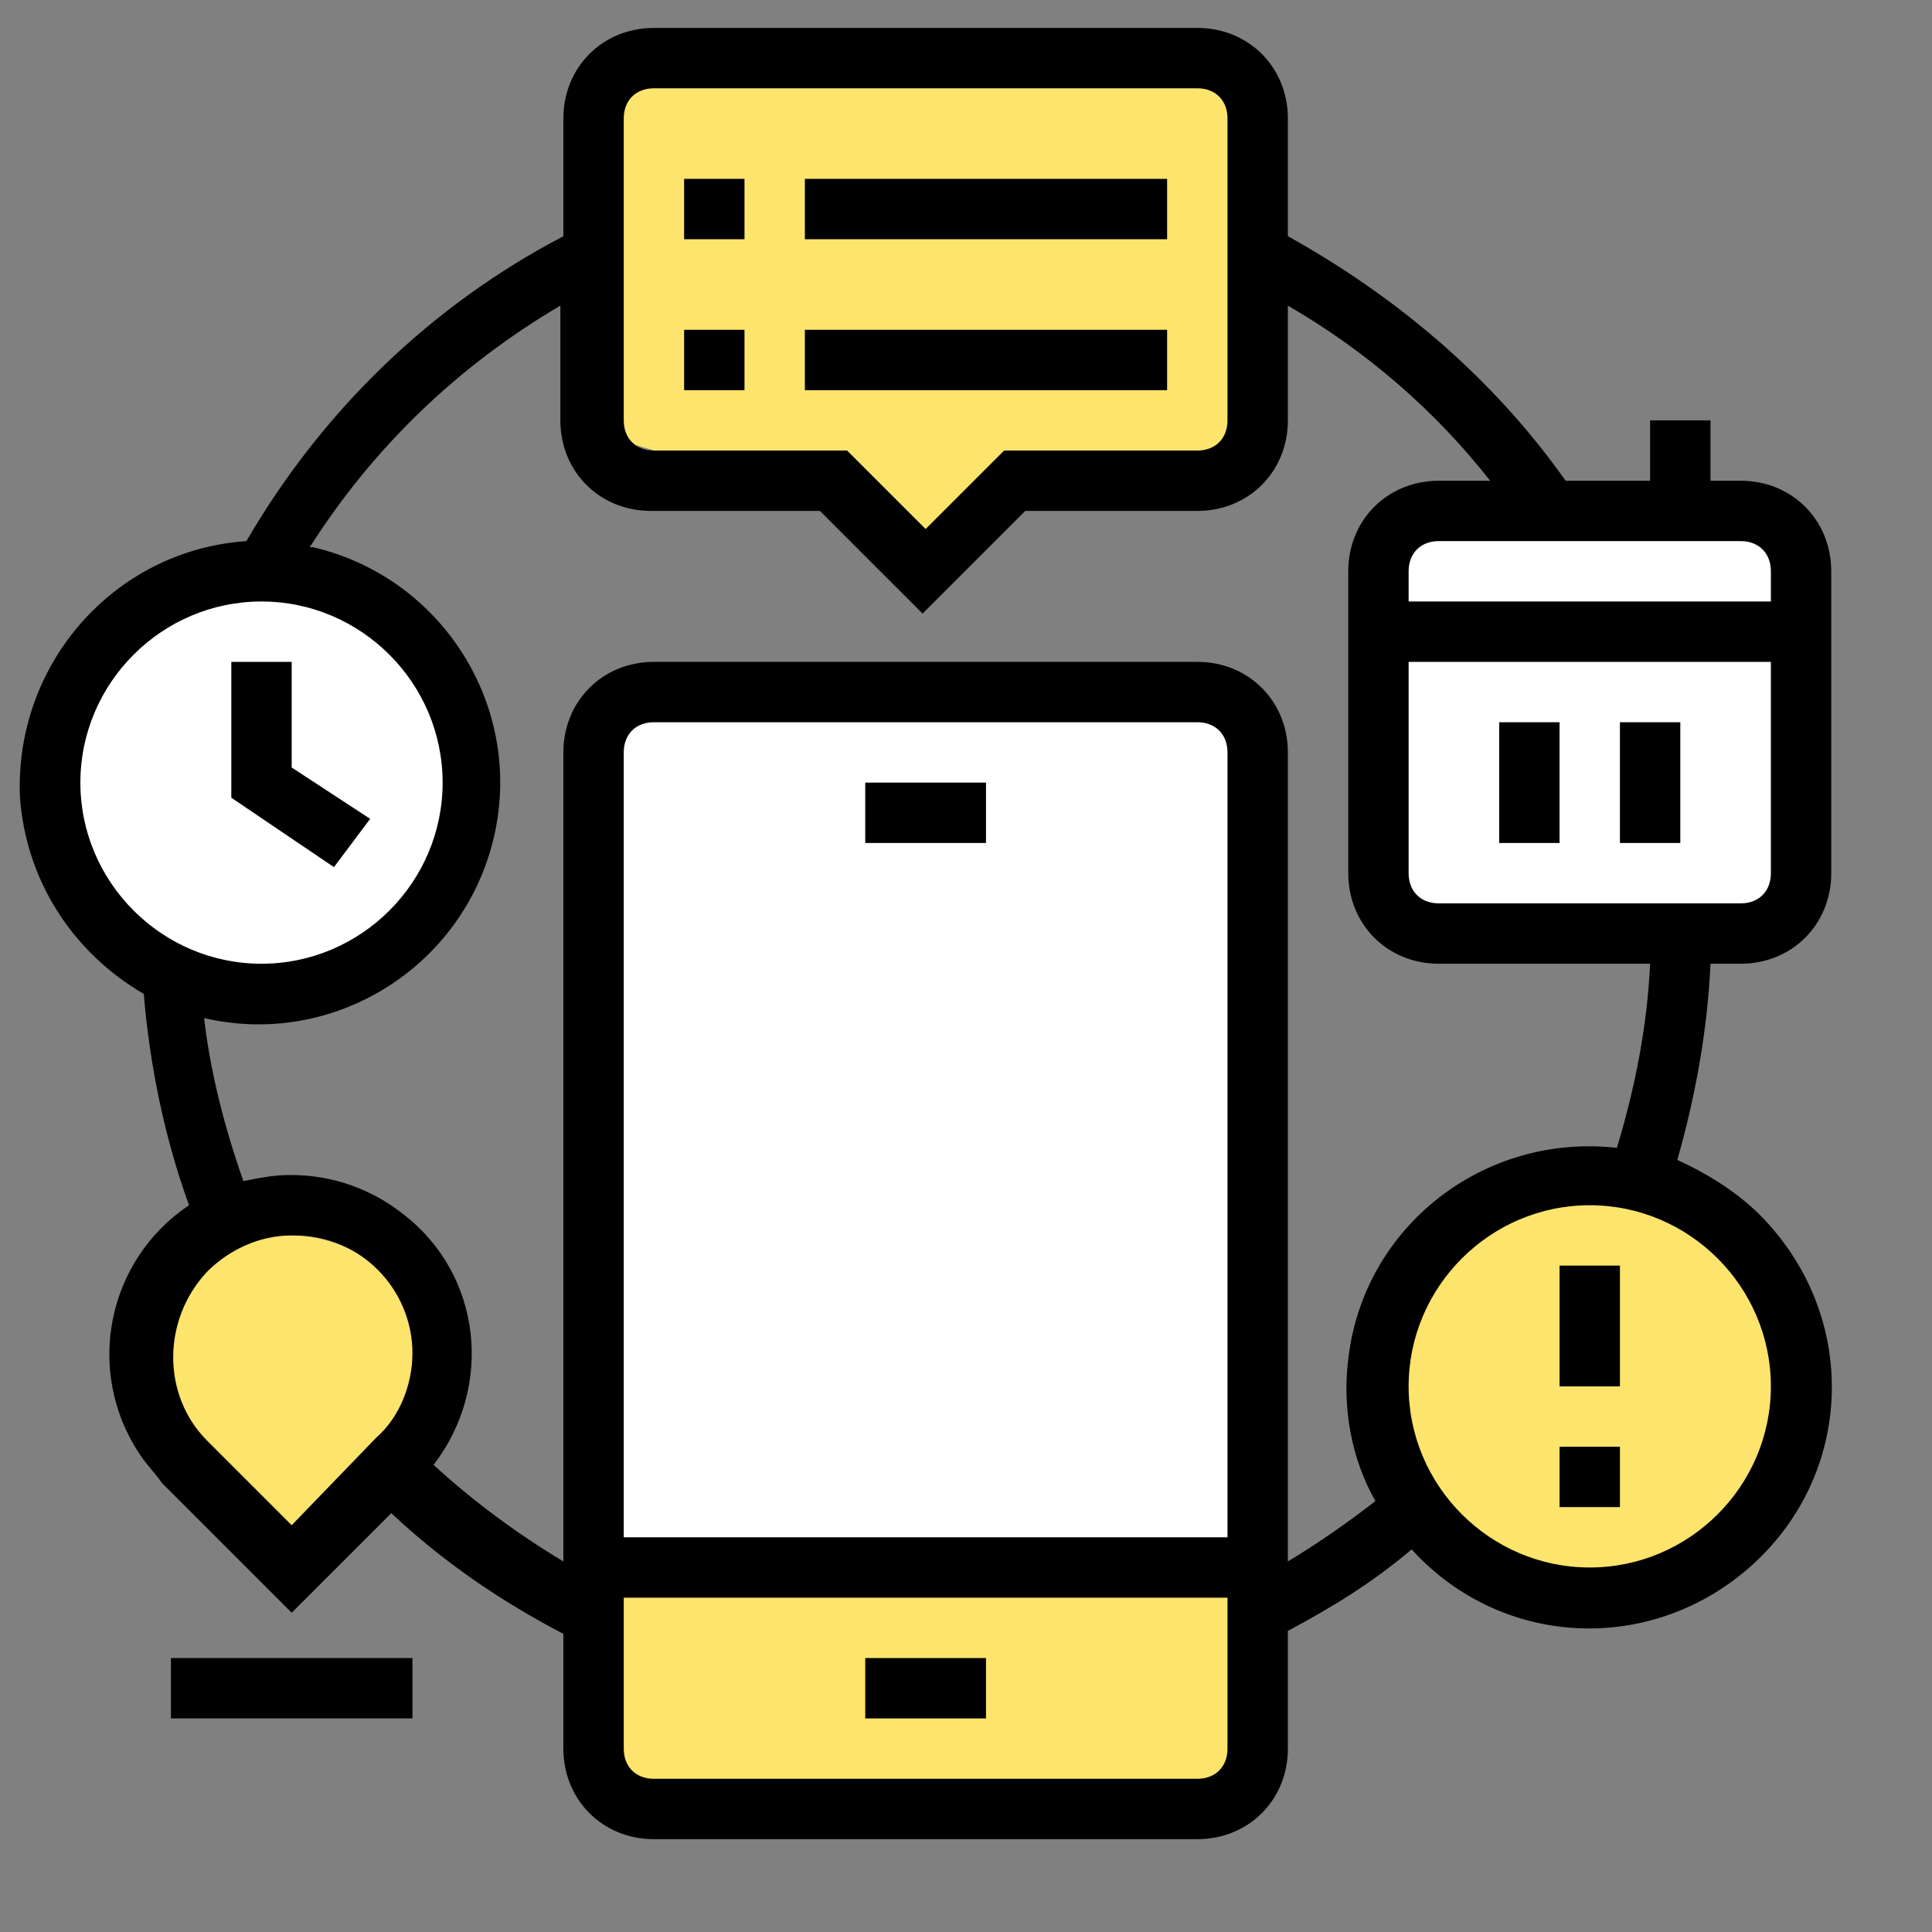
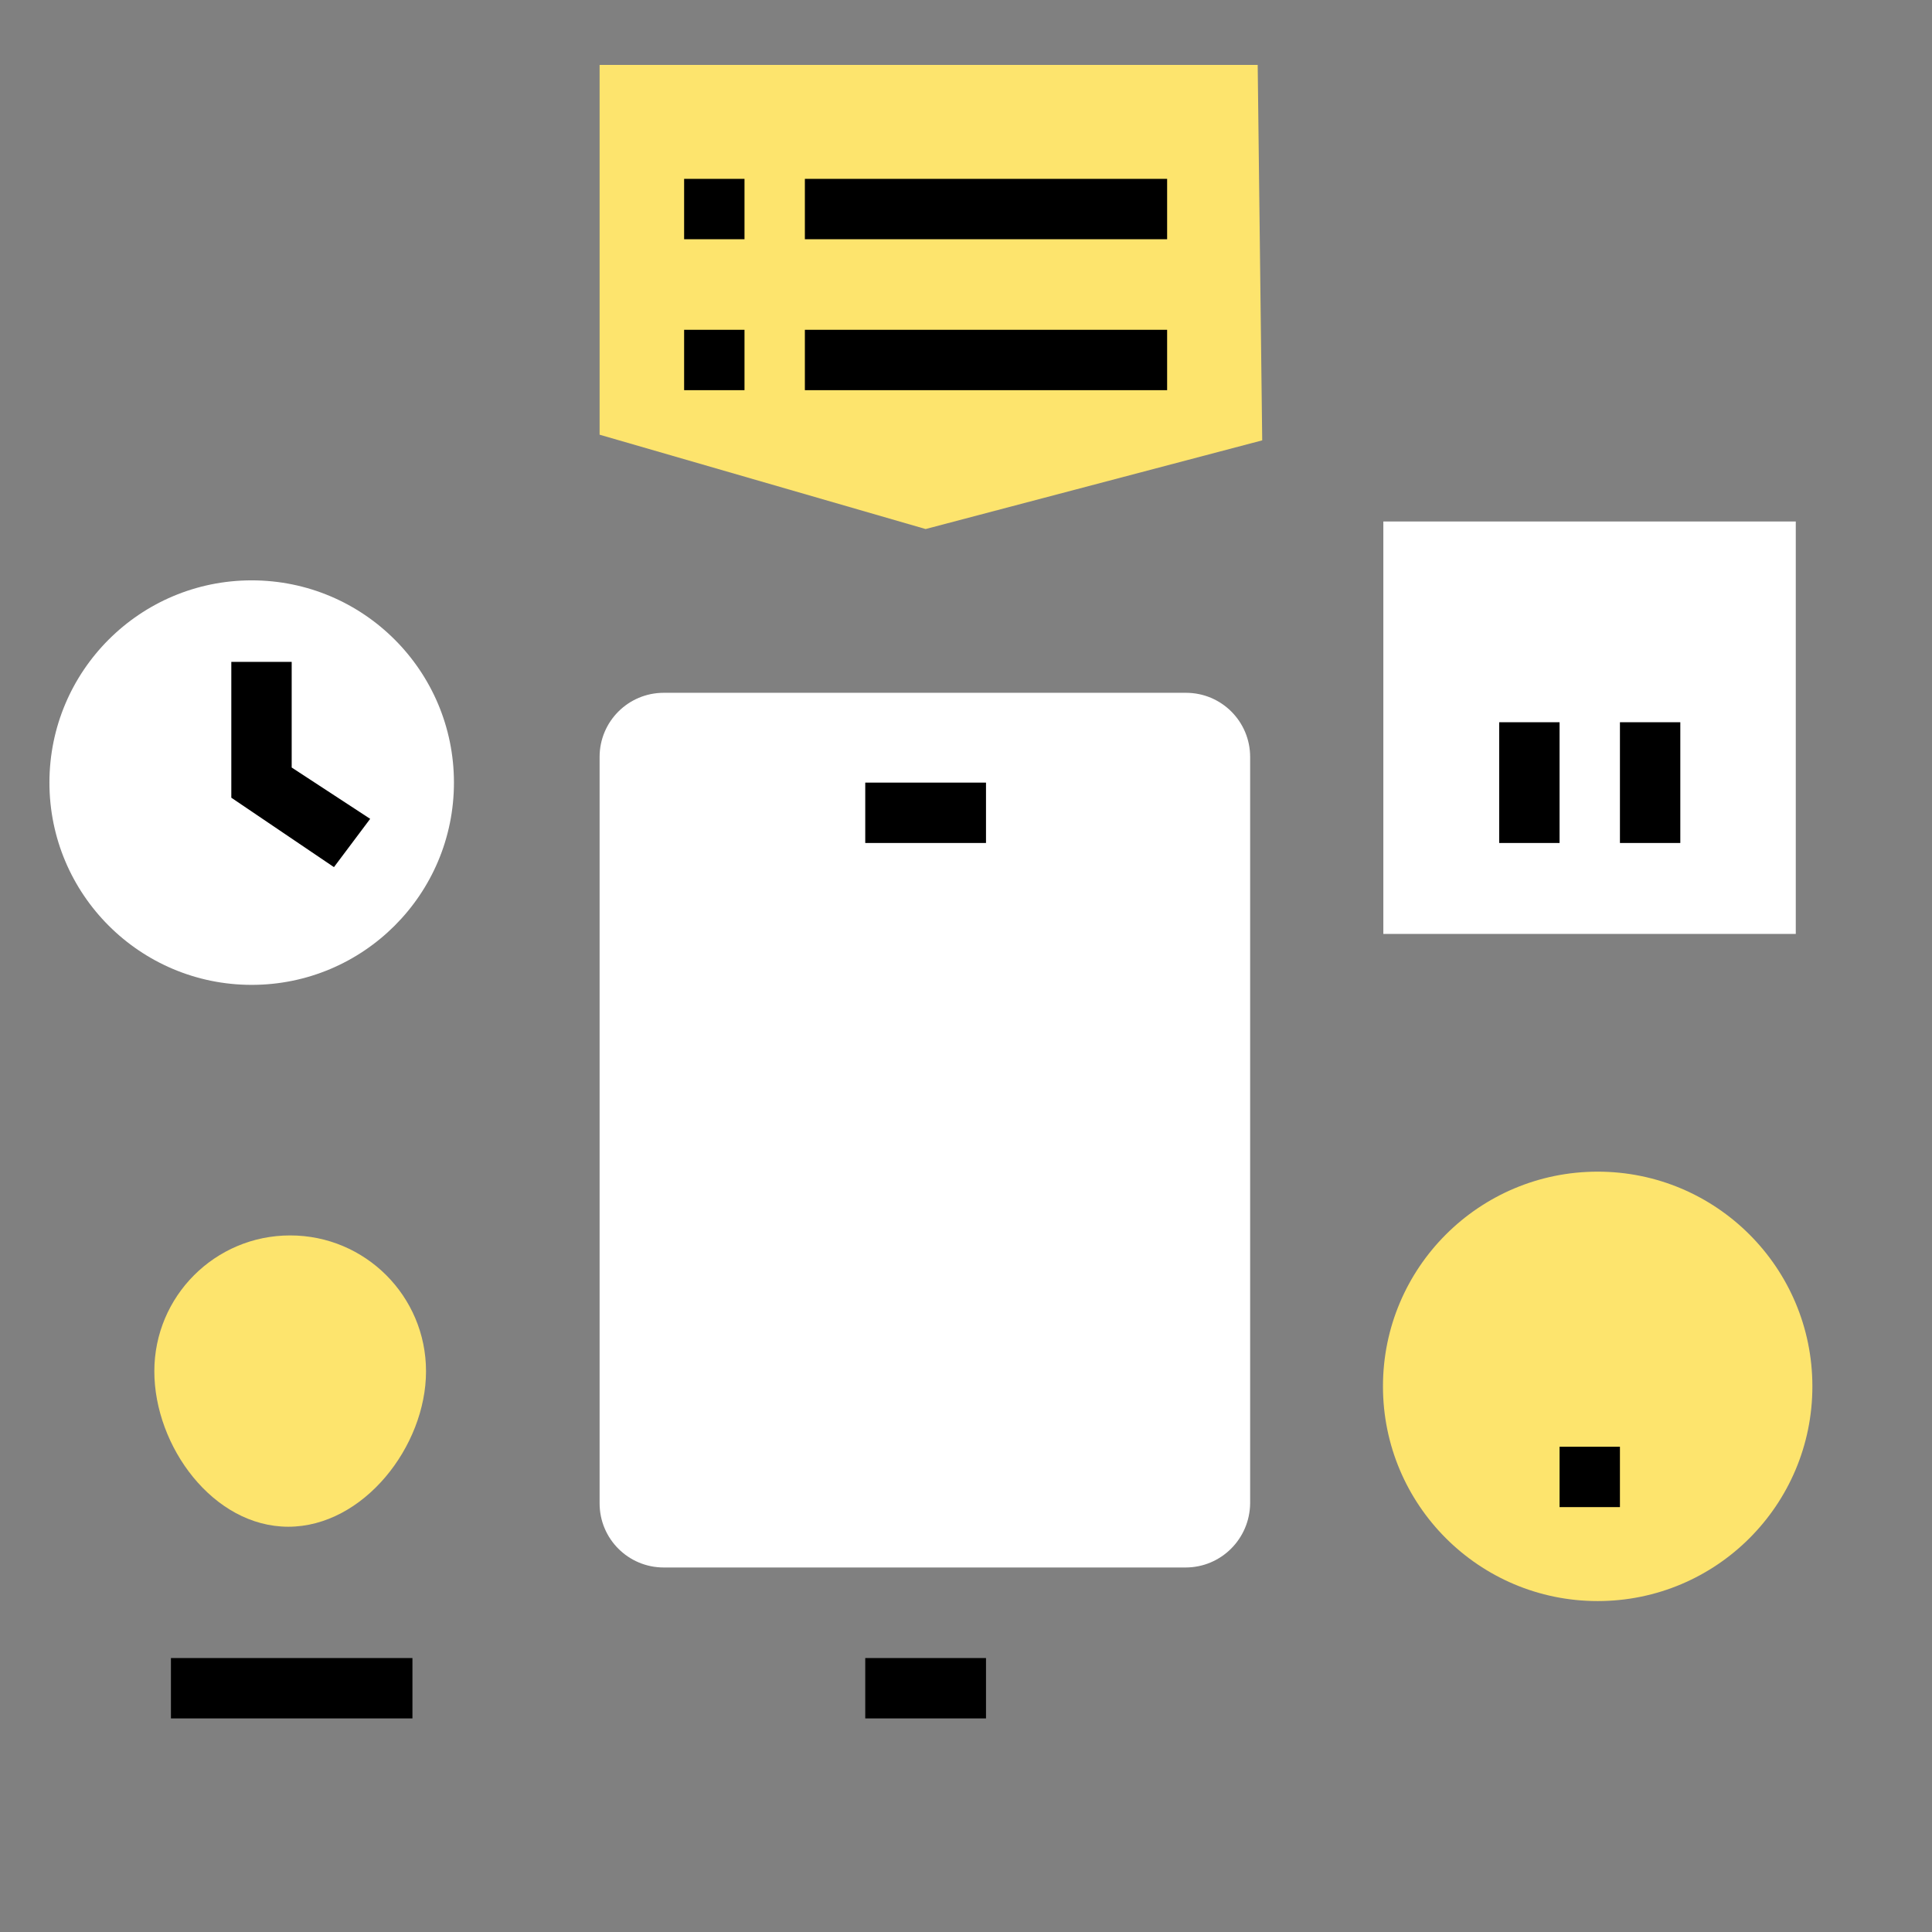
<svg xmlns="http://www.w3.org/2000/svg" version="1.1" x="0px" y="0px" viewBox="0 0 512 512" style="enable-background:new 0 0 512 512;" xml:space="preserve">
  <rect x="0" y="0" width="512" height="512" fill="#808080" stroke="none" />
  <style type="text/css">
	.st0{display:none;}
	.st1{display:inline;fill-rule:evenodd;clip-rule:evenodd;fill:#FCFCFC;}
	.st2{display:inline;fill-rule:evenodd;clip-rule:evenodd;fill:#FFF9E1;}
	.st3{display:inline;fill-rule:evenodd;clip-rule:evenodd;fill:#FDE46D;}
	.st4{display:inline;}
	.st5{fill-rule:evenodd;clip-rule:evenodd;}
	.st6{fill-rule:evenodd;clip-rule:evenodd;fill:#FFFFFF;}
	.st7{fill-rule:evenodd;clip-rule:evenodd;fill:#FDE46D;}
	.st8{display:inline;fill-rule:evenodd;clip-rule:evenodd;fill:#FFFFFF;}
</style>
  <g id="Capa_1" class="st0">
    <path class="st1" d="M450.8,388.7h-391c-9.6,0-17.5-7.8-17.5-17.5V142.3c0-9.6,7.8-17.5,17.5-17.5h391c9.6,0,17.5,7.8,17.5,17.5   v228.9C468.3,380.8,460.5,388.7,450.8,388.7z" />
    <rect x="66.2" y="144.9" class="st2" width="382.2" height="223.8" />
    <path class="st3" d="M16.1,391.5c0,0-30.6,59.2,65.9,60.8s383.5,0,383.5,0s32.2-11.1,31.7-36.2c-0.5-25.1-3.1-27.7-3.1-27.7   L16.1,391.5z" />
    <rect x="156.6" y="60.1" class="st3" width="197.6" height="227.5" />
    <g class="st4">
      <g id="Layer_x0020_1_5_">
        <g id="_392939080">
          <g>
            <g>
              <path id="_392940496" class="st5" d="M471.2,396.2H40.8c-2.8,0-5.1-2.3-5.1-5.1V141.2c0-13,10.6-23.6,23.6-23.6h98.8        c2.8,0,5.1,2.3,5.1,5.1c0,2.8-2.3,5.1-5.1,5.1H59.3c-7.4,0-13.4,6-13.4,13.4V386h420.1V141.2c0-7.4-6-13.4-13.4-13.4h-98.8        c-2.8,0-5.1-2.3-5.1-5.1s2.3-5.1,5.1-5.1h98.8c13,0,23.6,10.6,23.6,23.6v249.9C476.3,393.9,474,396.2,471.2,396.2L471.2,396.2        z" />
            </g>
            <g>
              <path id="_392940640" class="st5" d="M459.2,456.4H52.8c-23.2,0-42.1-18.9-42.1-42.1v-23.1c0-2.8,2.3-5.1,5.1-5.1h480.4        c2.8,0,5.1,2.3,5.1,5.1v23.1C501.3,437.5,482.4,456.4,459.2,456.4L459.2,456.4z M20.9,396.2v18c0,17.6,14.3,31.9,31.9,31.9        h406.4c17.6,0,31.9-14.3,31.9-31.9v-18H20.9L20.9,396.2z" />
            </g>
            <g>
              <path id="_392940592" class="st5" d="M447.4,373.1H64.6c-2.8,0-5.1-2.3-5.1-5.1V145.8c0-2.8,2.3-5.1,5.1-5.1h93.6        c2.8,0,5.1,2.3,5.1,5.1s-2.3,5.1-5.1,5.1H69.7v212h372.6v-212h-88.5c-2.8,0-5.1-2.3-5.1-5.1s2.3-5.1,5.1-5.1h93.6        c2.8,0,5.1,2.3,5.1,5.1V368C452.5,370.8,450.2,373.1,447.4,373.1L447.4,373.1z" />
            </g>
            <g>
              <path id="_392940280" class="st5" d="M301.9,426.3h-91.8c-2.8,0-5.1-2.3-5.1-5.1c0-2.8,2.3-5.1,5.1-5.1h91.8        c2.8,0,5.1,2.3,5.1,5.1C307,424,304.7,426.3,301.9,426.3z" />
            </g>
            <g>
              <path id="_392940160" class="st5" d="M353.8,290.8H158.2c-2.8,0-5.1-2.3-5.1-5.1V60.8c0-2.8,2.3-5.1,5.1-5.1h195.7        c2.8,0,5.1,2.3,5.1,5.1v224.9C358.9,288.5,356.7,290.8,353.8,290.8z M163.3,280.5h185.4V65.9H163.3L163.3,280.5L163.3,280.5z" />
            </g>
            <g>
              <g>
                <path id="_392940232" class="st5" d="M217.9,124.8c-12,0-21.8-9.8-21.8-21.8c0-12,9.8-21.8,21.8-21.8s21.8,9.8,21.8,21.8         S229.9,124.8,217.9,124.8L217.9,124.8z M217.9,91.5c-6.4,0-11.5,5.2-11.5,11.5c0,6.4,5.2,11.5,11.5,11.5         c6.4,0,11.5-5.2,11.5-11.5C229.5,96.7,224.3,91.5,217.9,91.5z" />
              </g>
              <g>
                <path id="_392940040" class="st5" d="M248.8,172.7h-63.9c-2.8,0-5.1-2.3-5.1-5.1v-16.3c0-11.8,9.6-21.4,21.4-21.4h31.3         c11.8,0,21.4,9.6,21.4,21.4v16.3C253.9,170.4,251.6,172.7,248.8,172.7L248.8,172.7z M190,162.5h53.7v-11.2         c0-6.2-5-11.2-11.2-11.2h-31.3c-6.2,0-11.2,5-11.2,11.2L190,162.5L190,162.5z" />
              </g>
              <g>
                <path id="_392940208" class="st5" d="M322.5,144.9h-49.8c-2.8,0-5.1-2.3-5.1-5.1c0-2.8,2.3-5.1,5.1-5.1h49.8         c2.8,0,5.1,2.3,5.1,5.1S325.3,144.9,322.5,144.9z" />
              </g>
              <g>
                <path id="_392939896" class="st5" d="M322.5,172.7h-49.8c-2.8,0-5.1-2.3-5.1-5.1c0-2.8,2.3-5.1,5.1-5.1h49.8         c2.8,0,5.1,2.3,5.1,5.1C327.6,170.4,325.3,172.7,322.5,172.7z" />
              </g>
              <g>
                <g>
                  <path id="_392939848" class="st5" d="M327.1,202.2H196.6c-2.8,0-5.1-2.3-5.1-5.1c0-2.8,2.3-5.1,5.1-5.1h130.5          c2.8,0,5.1,2.3,5.1,5.1C332.2,199.9,329.9,202.2,327.1,202.2L327.1,202.2z" />
                </g>
                <g>
-                   <path id="_392939680" class="st5" d="M327.1,230.1H196.6c-2.8,0-5.1-2.3-5.1-5.1c0-2.8,2.3-5.1,5.1-5.1h130.5          c2.8,0,5.1,2.3,5.1,5.1C332.2,227.9,329.9,230.1,327.1,230.1L327.1,230.1z" />
-                 </g>
+                   </g>
              </g>
              <g>
                <path id="_392939752" class="st5" d="M318.6,265.1h-45.9c-2.8,0-5.1-2.3-5.1-5.1c0-2.8,2.3-5.1,5.1-5.1h45.9         c2.8,0,5.1,2.3,5.1,5.1C323.7,262.8,321.4,265.1,318.6,265.1z" />
              </g>
            </g>
            <g>
              <path id="_392938744" class="st5" d="M333.2,320H178.8c-2.8,0-5.1-2.3-5.1-5.1s2.3-5.1,5.1-5.1h154.4c2.8,0,5.1,2.3,5.1,5.1        C338.3,317.7,336,320,333.2,320z" />
            </g>
            <g>
              <path id="_392939344" class="st5" d="M359.8,345H152.2c-2.8,0-5.1-2.3-5.1-5.1s2.3-5.1,5.1-5.1h207.6c2.8,0,5.1,2.3,5.1,5.1        S362.6,345,359.8,345z" />
            </g>
          </g>
        </g>
      </g>
    </g>
  </g>
  <g id="Layer_2">
    <path class="st6" d="M314.2,415.4H175.9c-9.4,0-17-7.6-17-17V200.6c0-9.4,7.6-17,17-17h138.4c9.4,0,17,7.6,17,17v197.8   C331.2,407.8,323.6,415.4,314.2,415.4z" />
    <rect x="366.6" y="138.2" class="st6" width="109.3" height="109.3" />
    <circle class="st6" cx="66.7" cy="207.4" r="53.6" />
-     <rect x="155.6" y="413.8" class="st7" width="177.7" height="64.8" />
    <polygon class="st7" points="334.5,116.7 245.3,140.2 158.9,115.2 158.9,17.2 333.3,17.2  " />
    <path class="st7" d="M112.9,363.4c0,19.9-16.6,41.2-36.5,41.2s-35.5-21.3-35.5-41.2c0-19.9,16.1-36,36-36S112.9,343.5,112.9,363.4z   " />
    <circle class="st7" cx="423.4" cy="367.4" r="56.9" />
    <path d="M229.3,439.4h32v16h-32V439.4z" />
    <path d="M229.3,207.4h32v16h-32V207.4z" />
-     <path d="M461.3,127.4h-8v-16h-16v16h-22.4c-19.2-27.2-44.8-48.8-73.6-64.8V31.4c0-13.6-10.4-24-24-24h-144c-13.6,0-24,10.4-24,24   v31.2c-35.2,18.4-64,46.4-84,80.8c-35.2,2.4-61.6,32.8-60,68c1.6,21.6,13.6,40.8,32.8,52c1.6,19.2,5.6,38.4,12,56   c-21.6,14.4-28,44-12.8,66.4c1.6,2.4,4,4.8,5.6,7.2l34.4,34.4l26.4-26.4c13.6,12.8,28.8,23.2,45.6,32v30.4c0,13.6,10.4,24,24,24   h144c13.6,0,24-10.4,24-24v-31.2c12-6.4,22.4-12.8,32.8-21.6c24,26.4,64,28,90.4,4s28-64,4-90.4c-6.4-7.2-15.2-12.8-24-16.8   c4.8-16.8,8-34.4,8.8-52h8c13.6,0,24-10.4,24-24v-80C485.3,137.8,474.9,127.4,461.3,127.4L461.3,127.4z M469.3,151.4v8h-96v-8   c0-4.8,3.2-8,8-8h80C466.1,143.4,469.3,146.6,469.3,151.4z M165.3,31.4c0-4.8,3.2-8,8-8h144c4.8,0,8,3.2,8,8v80c0,4.8-3.2,8-8,8   h-51.2l-20.8,20.8l-20.8-20.8h-51.2c-4.8,0-8-3.2-8-8L165.3,31.4z M21.3,207.4c0-26.4,21.6-48,48-48s48,21.6,48,48s-21.6,48-48,48   S21.3,233.8,21.3,207.4z M77.3,404.2l-22.4-22.4c-12-12-12-32,0-44.8c5.6-5.6,13.6-9.6,22.4-9.6h0.8c17.6,0,31.2,14.4,31.2,31.2   c0,8-3.2,16.8-9.6,22.4L77.3,404.2z M325.3,407.4h-160v-208c0-4.8,3.2-8,8-8h144c4.8,0,8,3.2,8,8V407.4z M317.3,471.4h-144   c-4.8,0-8-3.2-8-8v-40h160v40C325.3,468.2,322.1,471.4,317.3,471.4z M469.3,367.4c0,26.4-21.6,48-48,48s-48-21.6-48-48   s21.6-48,48-48S469.3,341,469.3,367.4z M428.5,304.2c-35.2-4-67.2,20.8-71.2,56c-1.6,12.8,0.8,26.4,7.2,37.6   c-7.2,5.6-15.2,11.2-23.2,16V199.4c0-13.6-10.4-24-24-24h-144c-13.6,0-24,10.4-24,24v214.4c-12-7.2-24-16-34.4-25.6   c16-20.8,12.8-50.4-8-66.4c-8-6.4-18.4-10.4-29.6-10.4h-0.8c-4,0-8,0.8-12,1.6c-4.8-13.6-8.8-28.8-10.4-43.2   c34.4,8,68.8-13.6,76.8-48s-13.6-68.8-48-76.8h-0.8c16.8-26.4,39.2-48,66.4-64v30.4c0,13.6,10.4,24,24,24h44.8l27.2,27.2l27.2-27.2   h45.6c13.6,0,24-10.4,24-24V81c20.8,12,39.2,28,53.6,46.4h-13.6c-13.6,0-24,10.4-24,24v80c0,13.6,10.4,24,24,24h56   C436.5,272.2,433.3,288.2,428.5,304.2L428.5,304.2z M461.3,239.4h-80c-4.8,0-8-3.2-8-8v-56h96v56   C469.3,236.2,466.1,239.4,461.3,239.4z" />
    <path d="M98.1,217l-20.8-13.6v-28h-16v36l27.2,18.4L98.1,217z" />
    <path d="M397.3,191.4h16v32h-16V191.4z" />
    <path d="M429.3,191.4h16v32h-16V191.4z" />
    <path d="M45.3,439.4h64v16h-64V439.4z" />
    <path d="M213.3,47.4h96v16h-96V47.4z" />
    <path d="M213.3,87.4h96v16h-96V87.4z" />
-     <path d="M413.3,335.4h16v32h-16V335.4z" />
    <path d="M413.3,383.4h16v16h-16V383.4z" />
    <path d="M181.3,47.4h16v16h-16V47.4z" />
    <path d="M181.3,87.4h16v16h-16V87.4z" />
    <path class="st7" d="M76.9,399.4" />
  </g>
  <g id="Layer_3" class="st0">
    <rect x="220.4" y="393.3" class="st8" width="70.7" height="37.5" />
    <path class="st3" d="M465.1,332.2H48.8c-9,0-16.3-7.3-16.3-16.3V130.1c0-9,7.3-16.3,16.3-16.3h416.3c9,0,16.3,7.3,16.3,16.3V316   C481.3,324.9,474.1,332.2,465.1,332.2z" />
    <rect x="73.3" y="92.2" class="st2" width="366.6" height="193.5" />
    <polygon class="st8" points="342.8,231.5 342.8,186.9 386,186.9 383.6,194.7 411.6,223 388.4,251.6 350.3,225  " />
    <rect x="98.9" y="131" class="st8" width="89.9" height="118.5" />
    <path class="st2" d="M446.1,390.4H67.2c-19.2,0-34.7-15.5-34.7-34.7v-21.4h444.3v25.5C476.7,376.7,463,390.4,446.1,390.4z" />
    <rect x="71.3" y="32.5" class="st3" width="368.7" height="58.7" />
-     <path class="st3" d="M372.4,483.3H139.6v0c0-27.9,22.6-50.6,50.6-50.6h131.7C349.8,432.8,372.4,455.4,372.4,483.3L372.4,483.3z" />
    <g class="st4">
      <path d="M241,353.3H271v15H241V353.3z" />
      <path d="M450.6,98.8V46.5c0-12.4-10.1-22.5-22.5-22.5H83.9c-12.4,0-22.5,10.1-22.5,22.5v52.4c-20.7,0-37.4,16.8-37.4,37.4v224.5    c0,20.7,16.8,37.4,37.4,37.4h149.7v29.9h-22.9c-28.8,0.1-52,23.4-52,52.2c0,0.1,0,0.1,0,0.2c0,4.1,3.4,7.5,7.5,7.5h224.5    c4.1,0,7.4-3.3,7.5-7.4c0.3-28.7-22.7-52.2-51.4-52.5c-0.2,0-0.4,0-0.6,0h-22.9v-29.9h149.7c20.7,0,37.4-16.8,37.4-37.4V136.3    C488,115.6,471.2,98.9,450.6,98.8z M76.4,98.8h359.2V271c0,4.1-3.4,7.5-7.5,7.5H83.9c-4.1,0-7.5-3.4-7.5-7.5V98.8z M83.9,39h344.3    c4.1,0,7.5,3.4,7.5,7.5v37.4H76.4V46.5C76.4,42.3,79.7,39,83.9,39z M61.4,113.8V271c0,12.4,10.1,22.5,22.5,22.5h344.3    c12.4,0,22.5-10.1,22.5-22.5V113.8c12.4,0,22.5,10.1,22.5,22.5v187.1H39V136.3C39,123.9,49,113.8,61.4,113.8z M350.1,454.1    c5.1,5.2,8.6,11.8,10,18.9H151.9c3.4-17.4,18.6-29.9,36.3-29.9h135.5C333.7,443.1,343.2,447,350.1,454.1L350.1,454.1z     M285.9,428.1h-59.9v-29.9h59.9V428.1z M450.6,383.2H61.4C49,383.2,39,373.2,39,360.8v-22.5H473v22.5    C473,373.2,463,383.2,450.6,383.2z" />
      <path d="M345.8,53.9h15v15h-15V53.9z" />
      <path d="M375.7,53.9h15v15h-15V53.9z" />
      <path d="M405.7,53.9h15v15h-15V53.9z" />
      <path d="M98.8,256h89.8c4.1,0,7.5-3.4,7.5-7.5V128.8c0-4.1-3.4-7.5-7.5-7.5H98.8c-4.1,0-7.5,3.4-7.5,7.5v119.7    C91.4,252.6,94.7,256,98.8,256z M106.3,136.3h74.8V241h-74.8V136.3z" />
      <path d="M218.6,143.7h194.6v15H218.6V143.7z" />
      <path d="M330.8,241c0,4.1,3.4,7.5,7.5,7.5c2,0,3.9-0.8,5.3-2.2l9.7-9.7l24.6,24.6c2.9,2.9,7.7,2.9,10.6,0l29.9-29.9    c2.9-2.9,2.9-7.7,0-10.6l-24.6-24.6l9.7-9.7c2.9-2.9,2.9-7.7,0-10.6c-1.4-1.4-3.3-2.2-5.3-2.2H218.6v15h112.3v15H218.6v15h112.3    V241z M345.8,188.6h34.3l-2.2,2.2c-2.9,2.9-2.9,7.7,0,10.6l24.6,24.6l-19.4,19.4l-24.6-24.6c-2.9-2.9-7.7-2.9-10.6,0l-2.2,2.2    V188.6z" />
    </g>
  </g>
</svg>